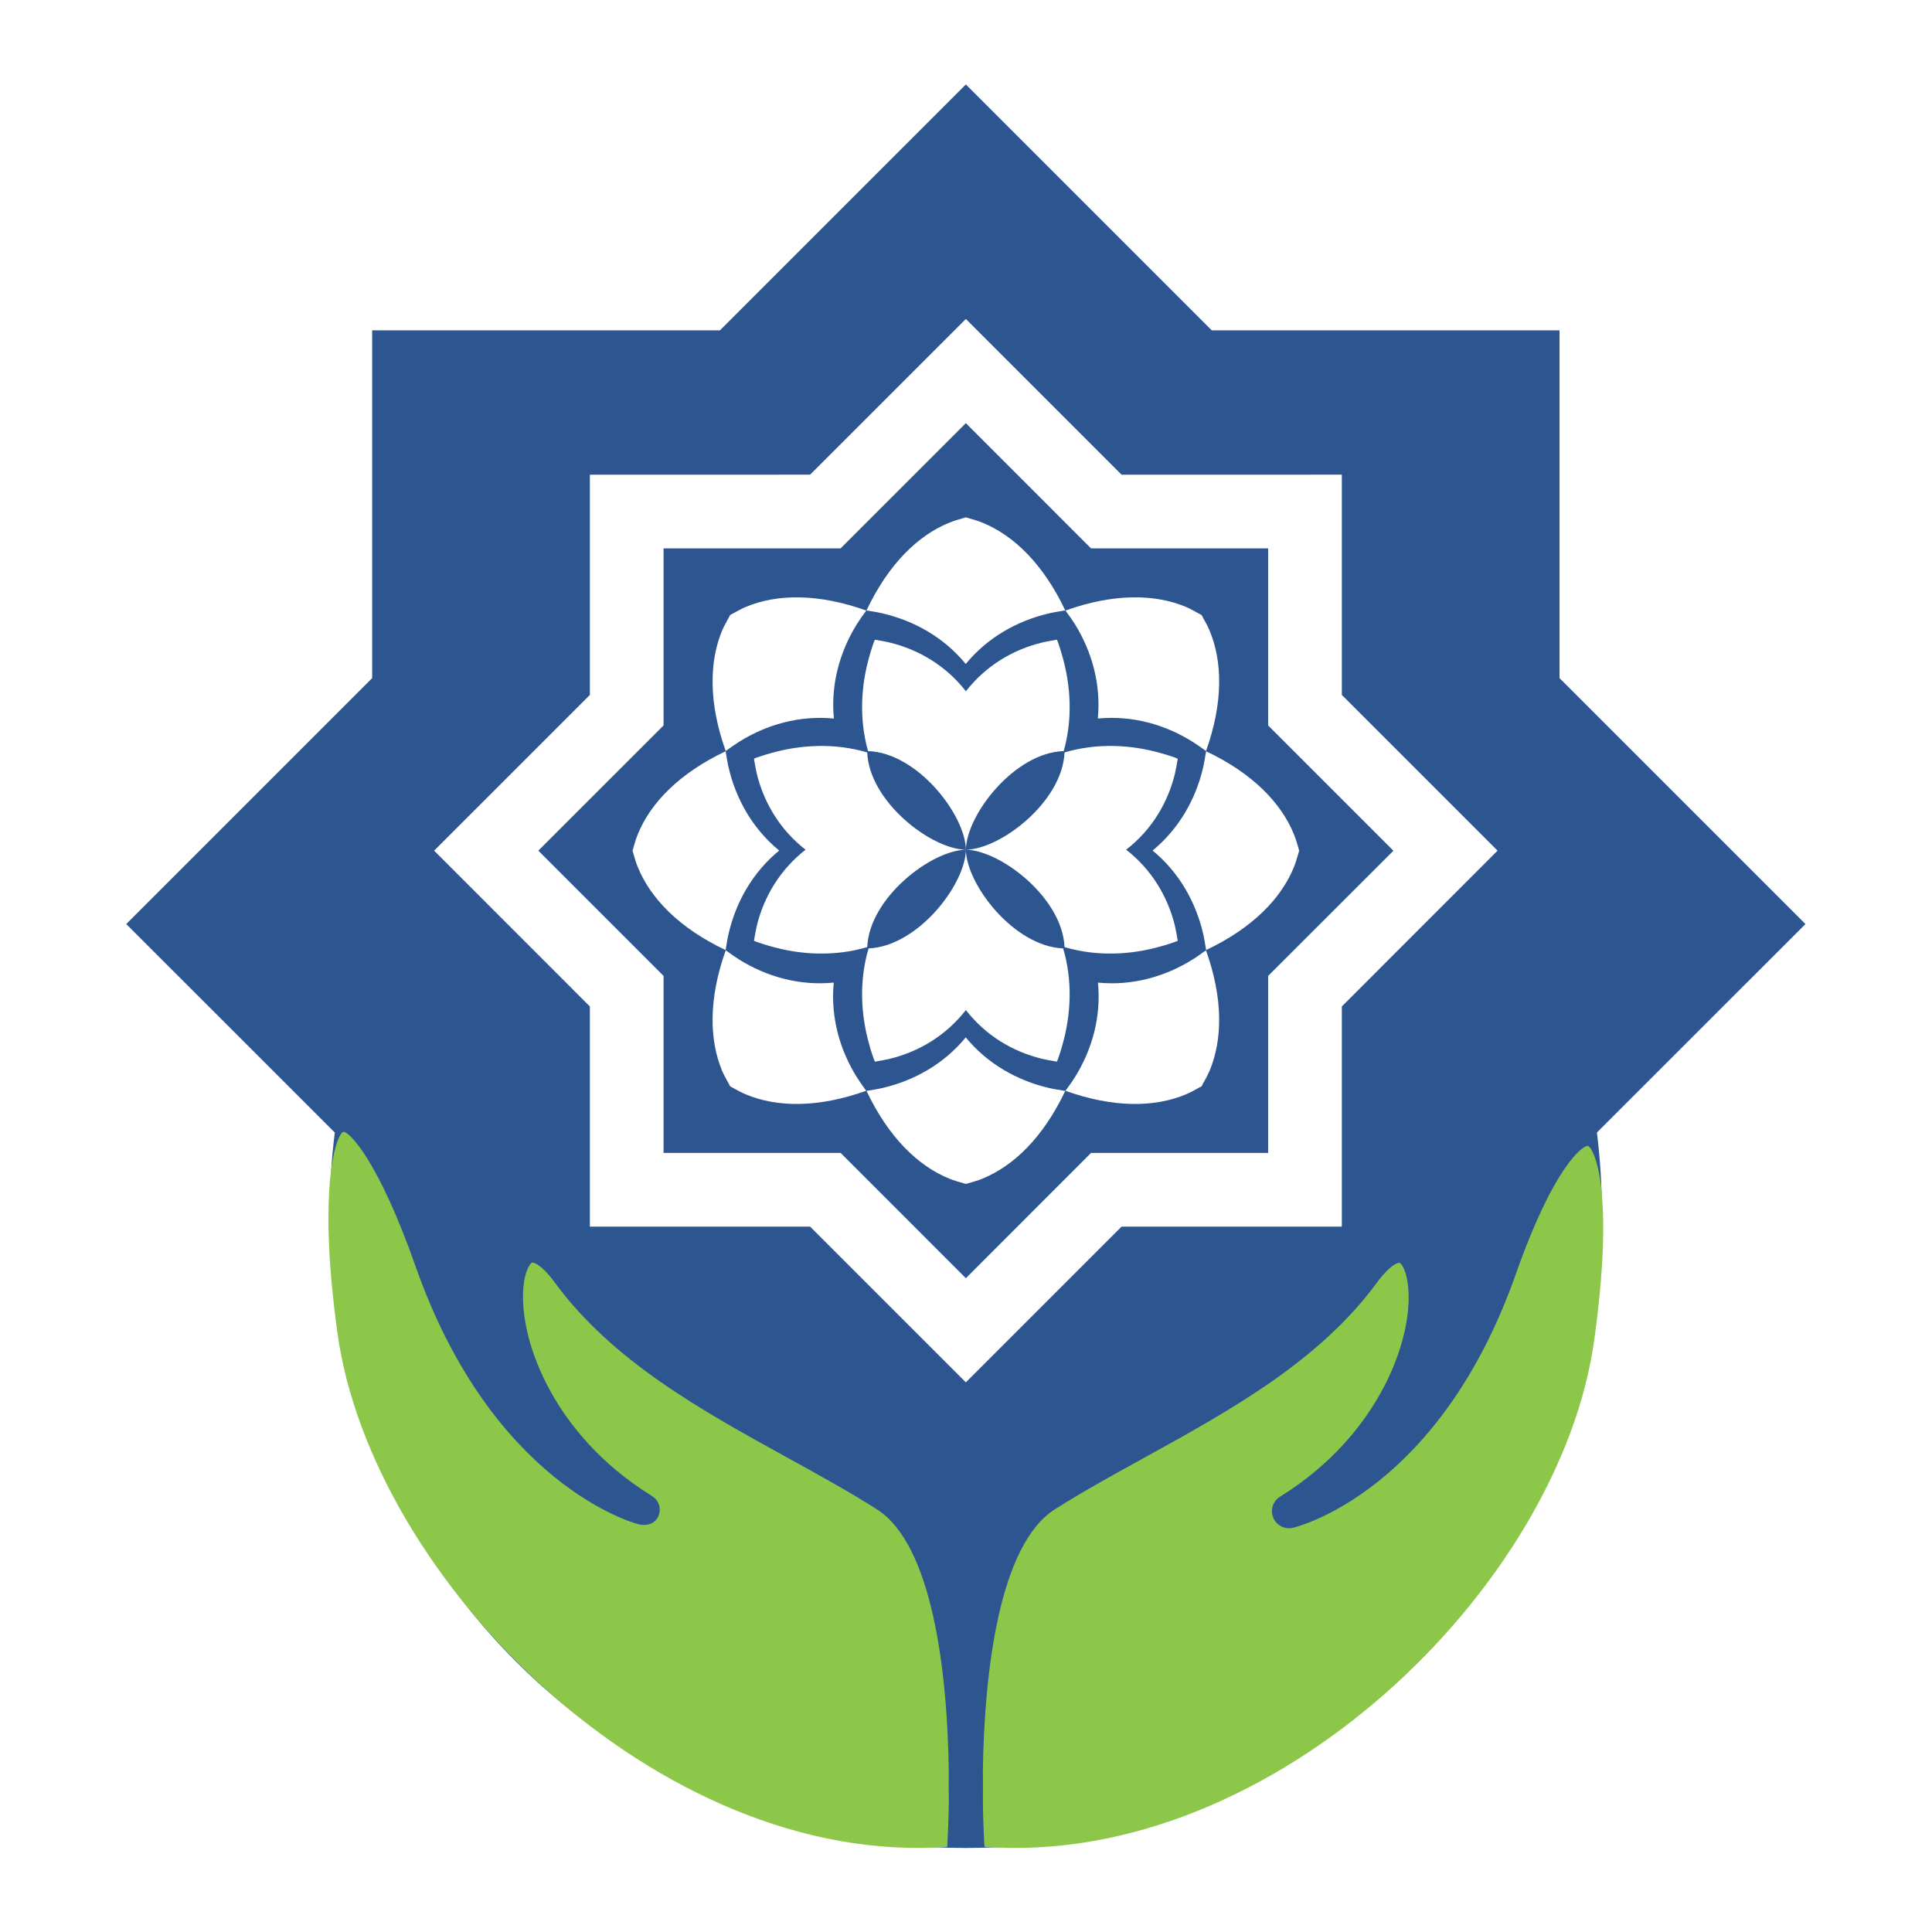
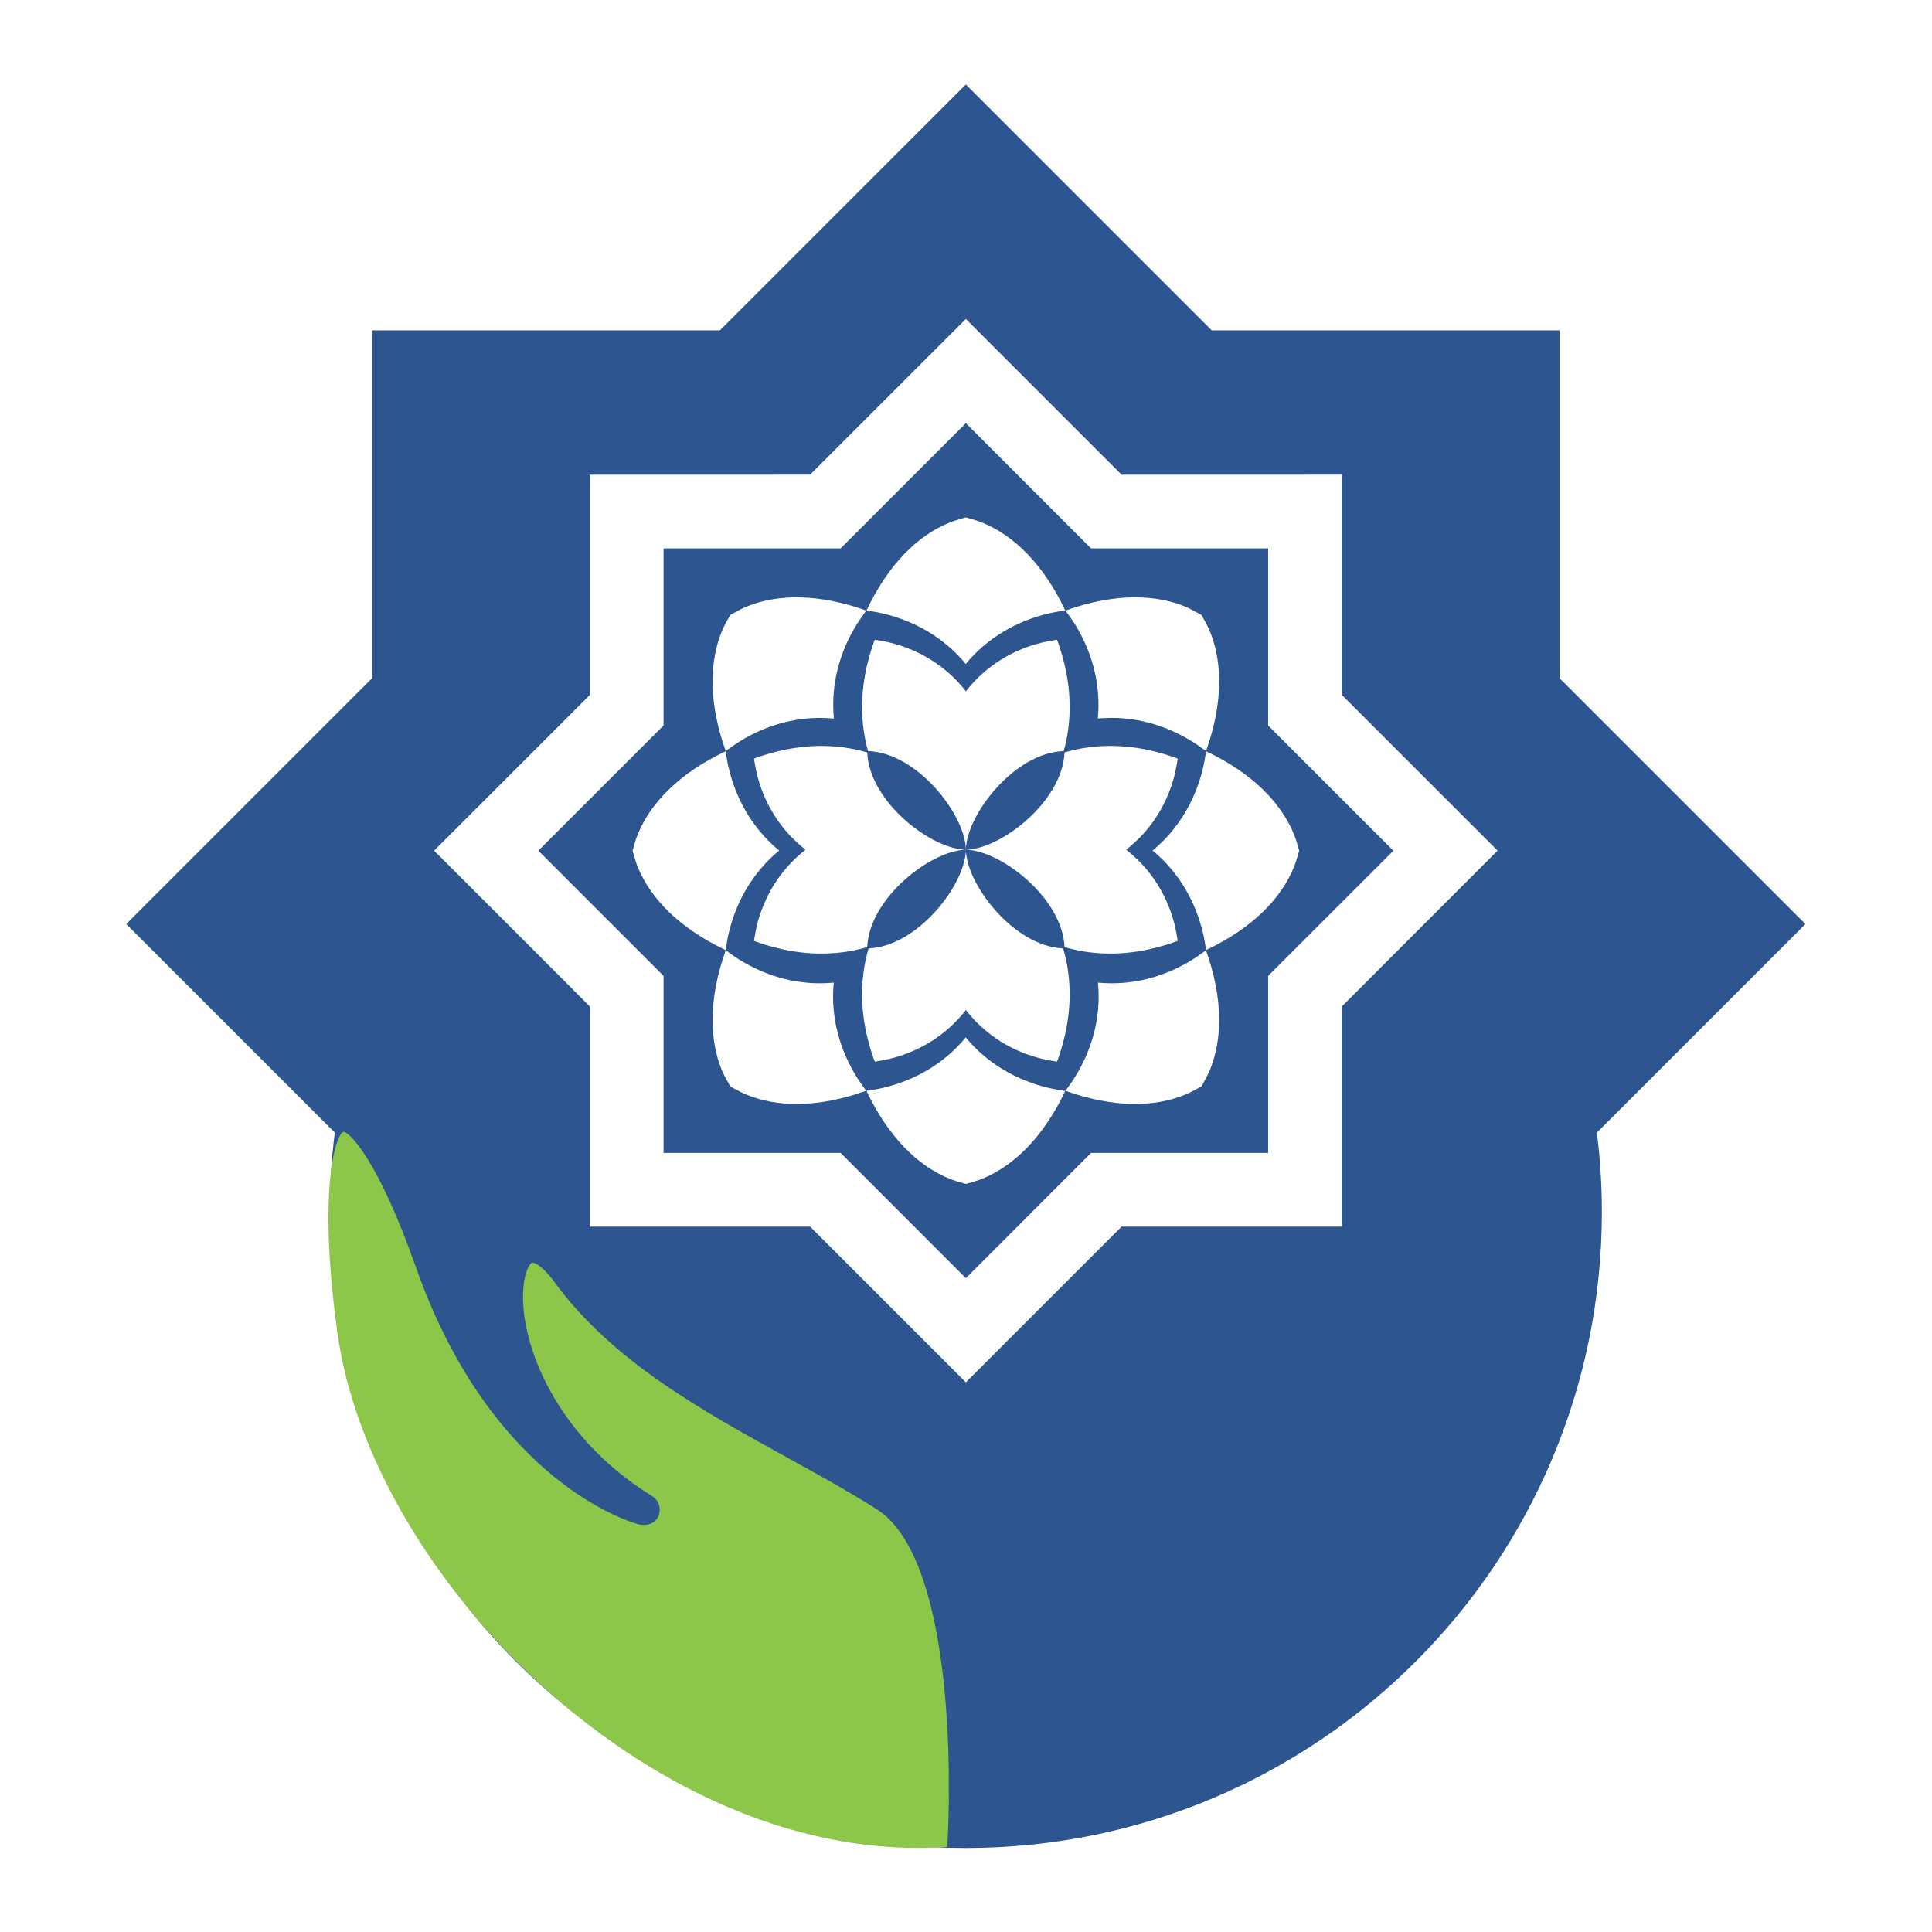
<svg xmlns="http://www.w3.org/2000/svg" width="100" height="100" viewBox="0 0 100 100" fill="none">
  <path d="M66.969 43.174C67.07 43.413 67.137 43.66 67.209 43.904C67.219 43.945 67.238 43.987 67.242 44.024C67.242 44.028 67.24 44.028 67.238 44.03C67.24 44.034 67.242 44.034 67.242 44.036C67.238 44.078 67.219 44.114 67.209 44.157C67.136 44.403 67.069 44.648 66.969 44.89C66.311 46.508 64.827 48.038 62.429 49.175C62.423 49.139 62.417 49.11 62.412 49.075C62.37 48.829 62.334 48.582 62.278 48.34C61.899 46.706 61.041 45.16 59.658 44.024C61.041 42.887 61.898 41.343 62.278 39.712C62.333 39.468 62.37 39.222 62.412 38.977C62.418 38.949 62.424 38.918 62.429 38.886C64.827 40.022 66.311 41.555 66.969 43.173V43.174ZM62.606 55.427C62.504 55.668 62.376 55.89 62.254 56.11C62.235 56.15 62.217 56.193 62.194 56.224C62.191 56.224 62.19 56.224 62.187 56.224C62.187 56.228 62.187 56.23 62.187 56.23C62.154 56.254 62.114 56.271 62.074 56.289C61.852 56.415 61.632 56.542 61.388 56.642C59.778 57.32 57.649 57.353 55.149 56.46C55.169 56.434 55.189 56.405 55.208 56.378C55.353 56.175 55.501 55.975 55.632 55.764C56.52 54.342 57.005 52.647 56.83 50.86C58.613 51.034 60.312 50.549 61.73 49.663C61.944 49.532 62.144 49.385 62.348 49.24C62.372 49.224 62.397 49.205 62.421 49.189C63.315 51.684 63.282 53.816 62.606 55.428V55.427ZM50.853 61.006C50.611 61.108 50.364 61.173 50.12 61.244C50.077 61.255 50.04 61.273 49.998 61.277C49.994 61.277 49.994 61.277 49.994 61.273C49.992 61.277 49.988 61.277 49.988 61.277C49.947 61.273 49.908 61.255 49.867 61.244C49.621 61.173 49.376 61.108 49.134 61.006C47.512 60.346 45.986 58.861 44.849 56.464C44.879 56.46 44.91 56.454 44.94 56.449C45.184 56.409 45.432 56.372 45.674 56.315C47.306 55.936 48.849 55.08 49.987 53.695C51.126 55.08 52.669 55.936 54.301 56.315C54.542 56.372 54.792 56.409 55.036 56.449C55.071 56.457 55.103 56.461 55.138 56.466C54.001 58.864 52.471 60.346 50.853 61.006H50.853ZM38.597 56.642C38.353 56.542 38.136 56.415 37.91 56.293C37.87 56.271 37.831 56.254 37.798 56.23C37.796 56.23 37.796 56.228 37.798 56.224C37.796 56.224 37.794 56.224 37.794 56.224C37.768 56.193 37.752 56.149 37.731 56.11C37.609 55.89 37.482 55.668 37.377 55.427C36.706 53.817 36.671 51.686 37.564 49.189C37.588 49.204 37.615 49.22 37.639 49.239C37.843 49.384 38.043 49.532 38.253 49.663C39.675 50.549 41.37 51.034 43.155 50.859C42.98 52.646 43.467 54.341 44.353 55.763C44.485 55.973 44.632 56.173 44.775 56.377C44.797 56.404 44.817 56.434 44.834 56.459C42.337 57.352 40.208 57.32 38.597 56.642L38.597 56.642ZM33.016 44.89C32.913 44.648 32.849 44.403 32.778 44.157C32.766 44.114 32.748 44.077 32.742 44.035C32.742 44.033 32.744 44.033 32.748 44.029C32.744 44.028 32.742 44.028 32.742 44.024C32.748 43.986 32.766 43.945 32.778 43.904C32.849 43.66 32.913 43.413 33.016 43.173C33.678 41.555 35.16 40.021 37.558 38.886C37.562 38.918 37.568 38.949 37.575 38.977C37.615 39.222 37.65 39.467 37.709 39.712C38.086 41.343 38.944 42.887 40.331 44.024C38.944 45.161 38.086 46.706 37.709 48.34C37.65 48.582 37.615 48.829 37.575 49.075C37.567 49.11 37.562 49.139 37.556 49.175C35.158 48.038 33.678 46.508 33.016 44.89V44.89ZM37.377 32.634C37.482 32.393 37.609 32.171 37.731 31.949C37.752 31.91 37.768 31.869 37.794 31.835H37.796C37.796 31.833 37.796 31.831 37.798 31.829C37.829 31.808 37.871 31.792 37.91 31.769C38.136 31.649 38.353 31.519 38.595 31.417C40.208 30.739 42.338 30.708 44.838 31.601C44.818 31.623 44.804 31.652 44.785 31.676C44.638 31.88 44.492 32.081 44.359 32.293C43.475 33.712 42.989 35.407 43.163 37.192C41.376 37.019 39.681 37.504 38.261 38.392C38.05 38.524 37.849 38.669 37.647 38.813C37.619 38.834 37.588 38.854 37.563 38.873C36.671 36.374 36.706 34.247 37.378 32.635L37.377 32.634ZM49.135 27.055C49.376 26.953 49.621 26.888 49.867 26.816C49.909 26.806 49.947 26.787 49.989 26.78C49.989 26.78 49.993 26.783 49.995 26.787C49.995 26.783 49.995 26.78 49.999 26.78C50.04 26.787 50.078 26.806 50.121 26.816C50.364 26.889 50.611 26.954 50.853 27.055C52.471 27.713 54.002 29.196 55.138 31.595C55.103 31.599 55.071 31.605 55.036 31.611C54.792 31.652 54.543 31.69 54.301 31.747C52.669 32.126 51.126 32.982 49.987 34.366C48.849 32.982 47.306 32.126 45.674 31.747C45.433 31.69 45.185 31.652 44.94 31.611C44.91 31.605 44.879 31.599 44.849 31.597C45.986 29.195 47.512 27.713 49.134 27.055L49.135 27.055ZM60.811 47.908C60.864 48.134 60.9 48.354 60.939 48.578C60.947 48.613 60.955 48.649 60.96 48.688C60.96 48.72 60.256 48.941 60.128 48.971C58.522 49.438 56.762 49.513 55.1 49.022C54.992 46.462 51.78 44.011 49.995 43.981C50.016 45.77 52.467 48.982 55.029 49.09C55.521 50.752 55.445 52.513 54.98 54.12C54.952 54.246 54.73 54.953 54.699 54.951C54.661 54.949 54.624 54.939 54.587 54.929C54.365 54.892 54.141 54.855 53.919 54.8C52.435 54.435 51.03 53.614 49.993 52.28C48.957 53.613 47.552 54.434 46.07 54.8C45.846 54.855 45.622 54.892 45.4 54.929C45.362 54.94 45.325 54.949 45.29 54.951C45.259 54.953 45.035 54.246 45.007 54.12C44.542 52.513 44.465 50.752 44.957 49.09C47.519 48.982 49.97 45.77 49.995 43.981C48.209 44.011 44.995 46.462 44.888 49.022C43.222 49.513 41.465 49.438 39.858 48.971C39.729 48.941 39.024 48.72 39.027 48.688C39.029 48.649 39.039 48.613 39.045 48.578C39.086 48.354 39.122 48.134 39.174 47.908C39.539 46.424 40.365 45.019 41.696 43.981C40.365 42.947 39.54 41.541 39.174 40.057C39.122 39.835 39.086 39.611 39.045 39.387C39.039 39.352 39.029 39.317 39.027 39.278C39.025 39.244 39.729 39.026 39.858 38.995C41.465 38.529 43.222 38.455 44.888 38.946C44.996 41.509 48.209 43.959 49.995 43.981C49.968 42.194 47.5 38.962 44.929 38.876C44.47 37.242 44.55 35.52 45.007 33.943C45.035 33.817 45.257 33.11 45.29 33.113C45.326 33.113 45.363 33.125 45.4 33.131C45.622 33.172 45.846 33.206 46.07 33.263C47.552 33.626 48.957 34.451 49.995 35.78C51.03 34.451 52.435 33.626 53.919 33.263C54.141 33.206 54.367 33.172 54.589 33.131C54.624 33.125 54.66 33.113 54.699 33.109C54.73 33.109 54.952 33.816 54.98 33.942C55.437 35.519 55.518 37.241 55.058 38.875C52.487 38.961 50.017 42.194 49.995 43.981C51.78 43.959 54.993 41.506 55.1 38.945C56.762 38.455 58.522 38.529 60.128 38.994C60.256 39.025 60.96 39.243 60.959 39.277C60.957 39.317 60.947 39.352 60.94 39.387C60.9 39.611 60.865 39.834 60.812 40.056C60.447 41.541 59.624 42.947 58.29 43.98C59.623 45.019 60.444 46.423 60.812 47.908L60.811 47.908ZM61.391 31.417C61.633 31.519 61.852 31.649 62.076 31.77C62.115 31.792 62.154 31.808 62.188 31.829C62.188 31.831 62.188 31.835 62.188 31.837C62.192 31.835 62.192 31.835 62.194 31.837C62.217 31.869 62.236 31.91 62.255 31.949C62.377 32.171 62.504 32.393 62.606 32.634C63.283 34.247 63.315 36.375 62.424 38.873C62.397 38.854 62.369 38.834 62.342 38.812C62.138 38.669 61.937 38.523 61.725 38.392C60.305 37.504 58.606 37.019 56.822 37.191C56.996 35.407 56.511 33.712 55.628 32.292C55.494 32.08 55.349 31.88 55.201 31.676C55.184 31.652 55.168 31.623 55.15 31.601C57.65 30.707 59.779 30.738 61.392 31.416L61.391 31.417ZM65.639 28.383L56.472 28.385L49.993 21.903L43.511 28.383H34.346V37.55L27.864 44.03L34.346 50.512V59.675H43.511L49.993 66.159L56.472 59.675H65.639V50.512L72.123 44.034L65.639 37.55V28.383Z" fill="#2D5590" />
  <path d="M69.453 52.095V63.49H58.053L49.992 71.55L41.93 63.49H30.532V52.095L22.469 44.03L30.532 35.969V24.571L41.93 24.569L49.992 16.51L58.053 24.571L69.453 24.569V35.969L77.513 44.03L69.453 52.095ZM93.449 47.828L80.72 35.099V17.099H62.719L49.992 4.371L37.263 17.099H19.263V35.099L6.534 47.828L17.329 58.621C17.16 59.968 17.073 61.34 17.073 62.733C17.073 80.913 31.811 95.651 49.993 95.651C68.171 95.651 82.912 80.913 82.912 62.733C82.912 61.34 82.824 59.968 82.655 58.621L93.45 47.828H93.449Z" fill="#2D5590" />
  <path d="M49.028 95.592C34.101 96.677 19.223 81.773 17.463 68.979C16.399 61.248 17.458 58.587 17.786 58.587C17.787 58.587 17.787 58.587 17.787 58.587C18.086 58.587 19.583 60.063 21.513 65.554C25.466 76.797 32.752 78.825 33.06 78.898C33.481 78.996 33.915 78.868 34.081 78.466C34.247 78.066 34.097 77.649 33.728 77.421C28.473 74.177 26.708 68.985 27.131 66.316C27.241 65.631 27.475 65.37 27.542 65.354C27.621 65.328 28.047 65.47 28.712 66.379C31.707 70.464 36.328 73.011 40.796 75.471C42.43 76.372 43.973 77.222 45.387 78.122C48.27 79.956 49.038 86.558 49.108 91.644C49.102 92.204 49.102 92.734 49.111 93.225C49.098 94.105 49.069 94.908 49.028 95.592H49.028Z" fill="#8DC74A" />
-   <path d="M82.521 69.34C80.759 82.134 65.885 96.687 50.957 95.591C50.915 94.916 50.886 94.118 50.874 93.247C50.88 92.742 50.882 92.195 50.874 91.613C50.949 86.533 51.718 79.957 54.597 78.124C56.011 77.225 57.555 76.374 59.187 75.474C63.655 73.012 68.275 70.469 71.272 66.385C71.938 65.475 72.36 65.338 72.443 65.365C72.51 65.381 72.743 65.652 72.851 66.339C73.277 69.006 71.51 74.222 66.255 77.466C65.886 77.694 65.737 78.155 65.903 78.556C66.068 78.958 66.5 79.176 66.924 79.078C67.23 79.004 74.518 77.157 78.471 65.915C80.404 60.416 81.902 59.305 82.183 59.305C82.525 59.458 83.585 61.609 82.521 69.34V69.34Z" fill="#8DC74A" />
</svg>